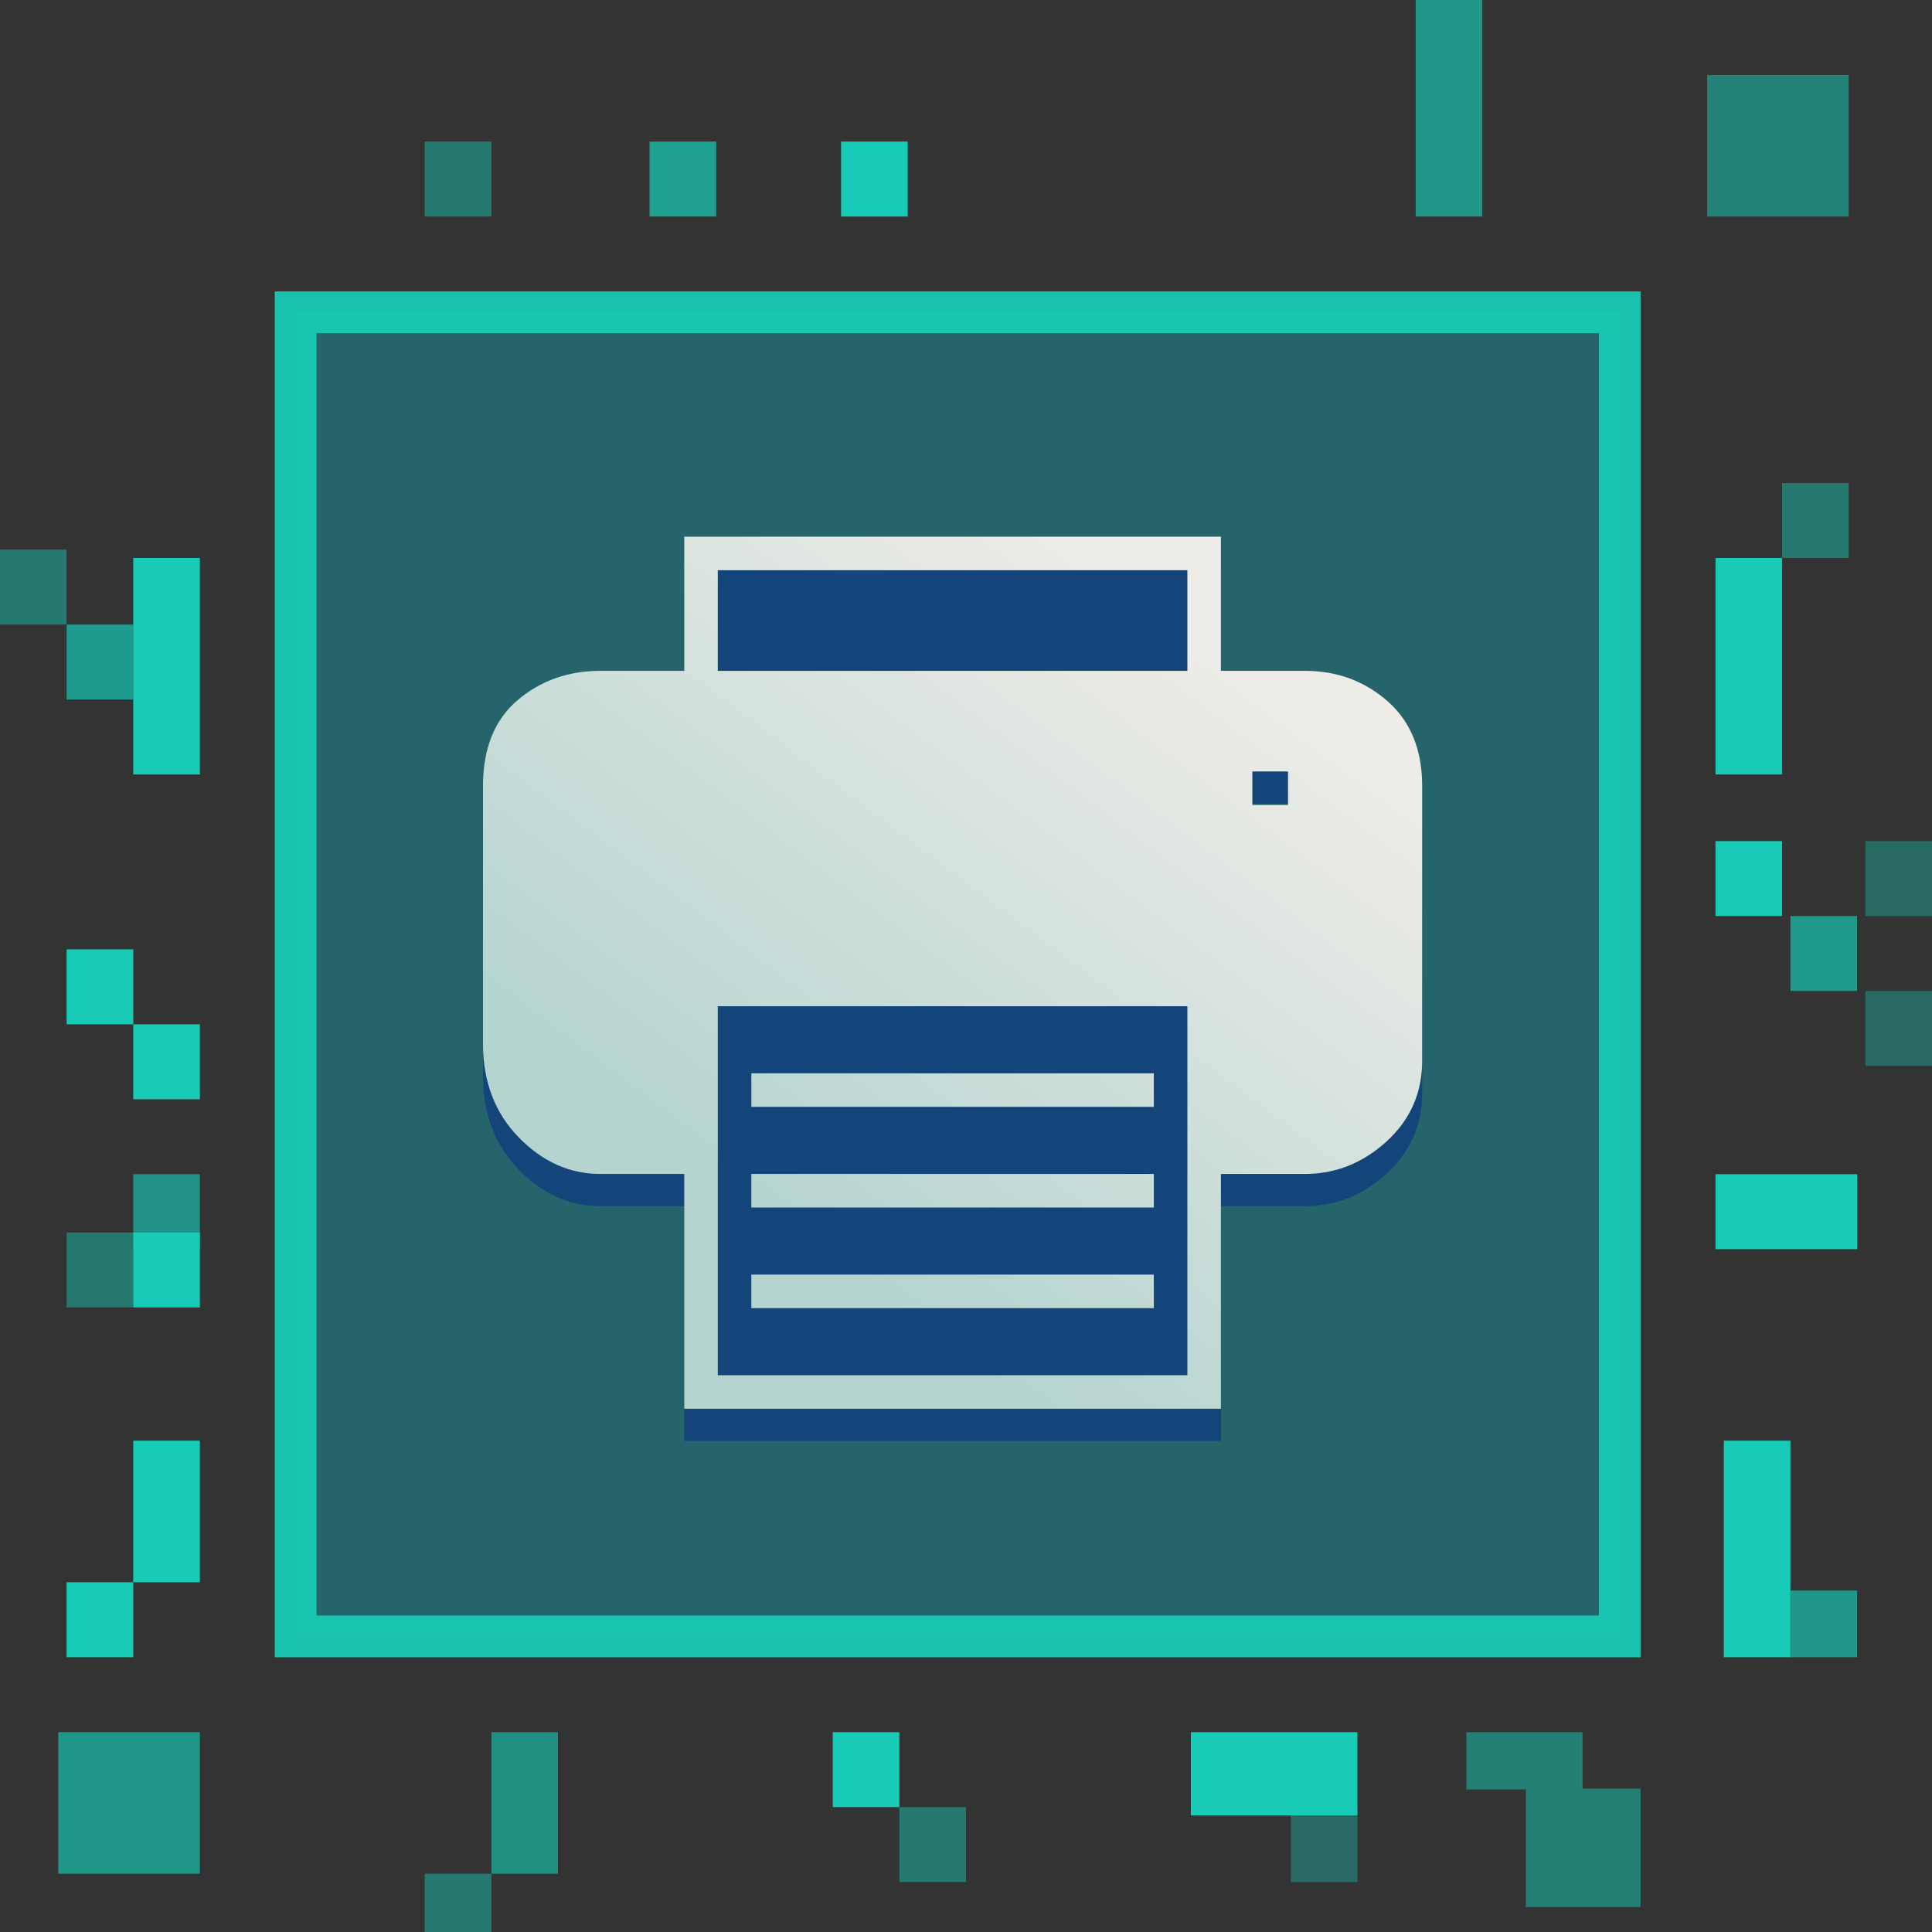
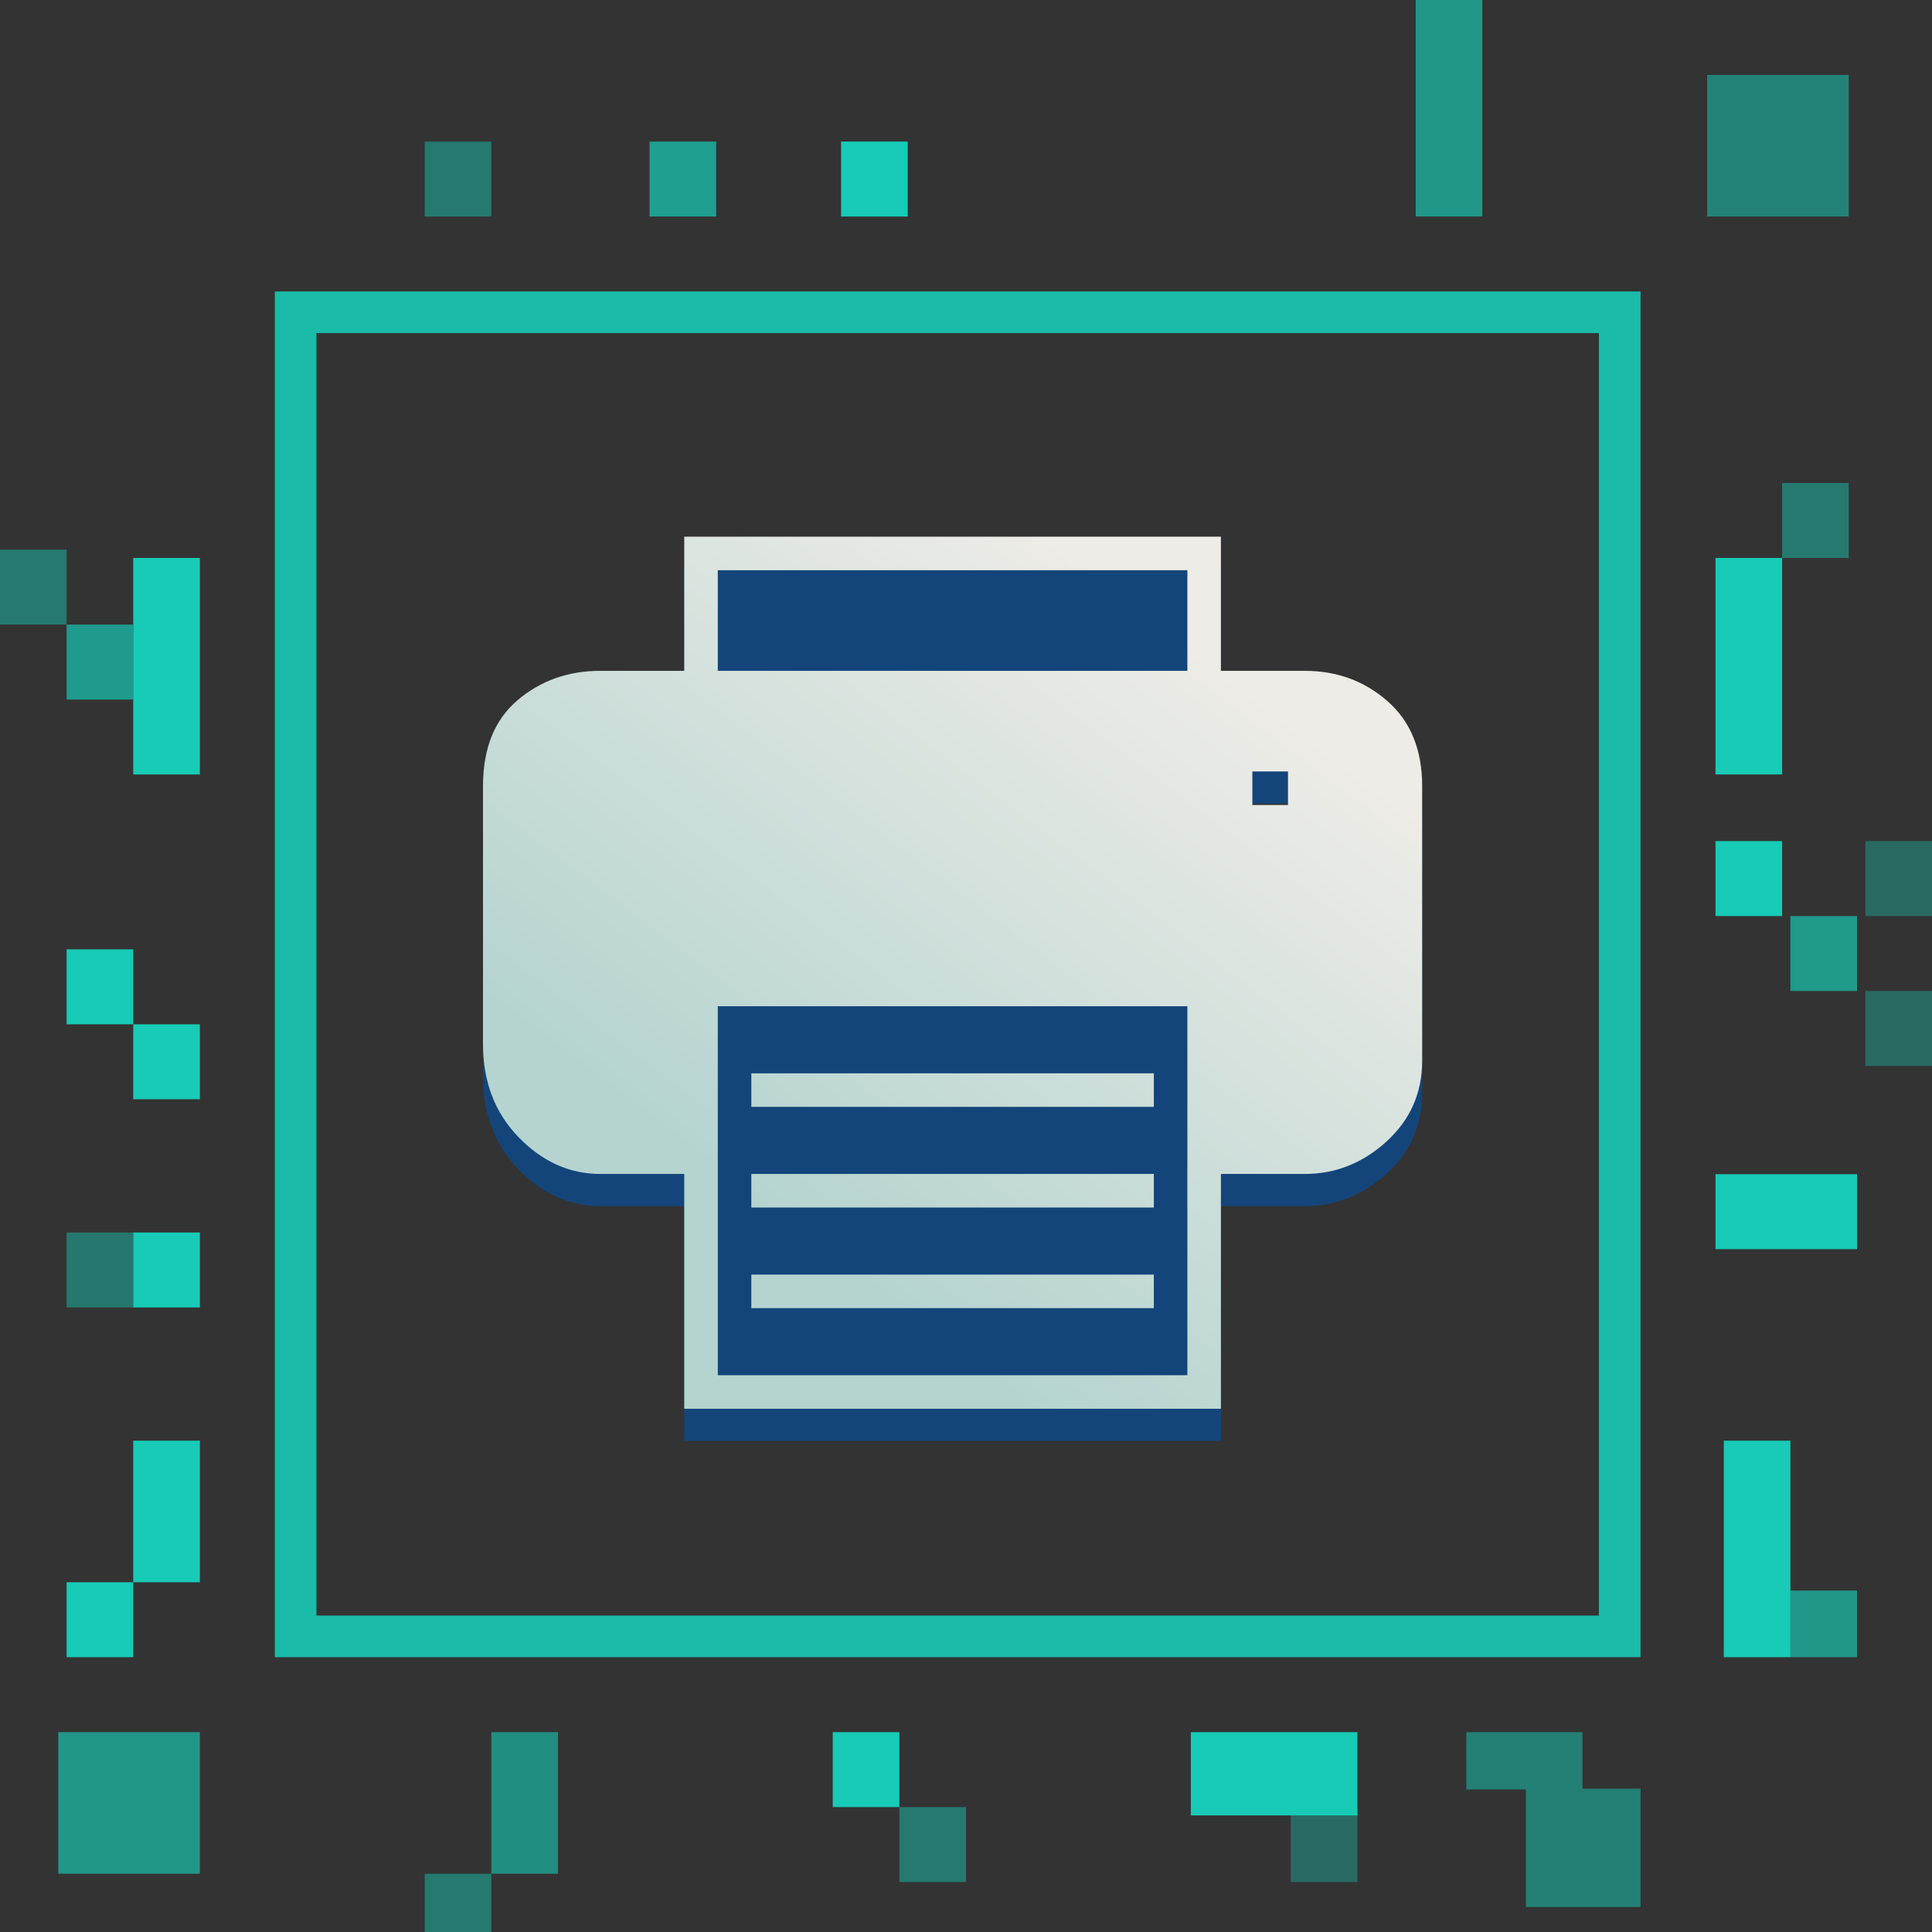
<svg xmlns="http://www.w3.org/2000/svg" width="180" height="180" viewBox="0 0 180 180">
  <rect x="0" y="0" width="180" height="180" fill="#333333" stroke="none" />
  <defs>
    <linearGradient id="prefix__a" x1="100%" x2="50%" y1="31.432%" y2="93.112%">
      <stop offset="0%" stop-color="#EEECE7" />
      <stop offset="100%" stop-color="#B5D4D0" />
    </linearGradient>
  </defs>
  <g fill="none" fill-rule="evenodd">
-     <path fill="#17A2B3" stroke="#17CBB6" stroke-width="3.879" d="M27.543 29.095H150.905V152.457H27.543z" opacity=".444" />
    <path stroke="#17CBB6" stroke-width="3.879" d="M27.543 29.095H150.905V152.457H27.543z" opacity=".889" />
    <path fill="#17CBB6" d="M159.052 6.983H172.242V20.173H159.052z" opacity=".529" />
    <path fill="#17CBB6" d="M5.431 161.379H18.621V174.569H5.431zM131.897 0H138.104V20.172H131.897z" opacity=".656" />
    <path fill="#17CBB6" d="M12.414 51.983H18.621V72.155H12.414zM159.828 51.983H166.035V72.155H159.828zM78.362 13.19H84.569V20.173H78.362zM12.414 95.431H18.621V102.414H12.414z" />
    <path fill="#17CBB6" d="M83.793 168.362H90V175.345H83.793z" opacity=".457" />
    <path fill="#17CBB6" d="M120.259 168.362H126.466V175.345H120.259z" opacity=".367" />
-     <path fill="#17CBB6" d="M12.414 109.397H18.621V116.38H12.414z" opacity=".627" />
    <path fill="#17CBB6" d="M12.414 114.828H18.621V121.811H12.414z" />
    <path fill="#17CBB6" d="M6.207 114.828H12.414V121.811H6.207z" opacity=".448" />
    <path fill="#17CBB6" d="M6.207 88.448H12.414V95.431H6.207zM77.586 161.379H83.793V168.362H77.586zM110.948 161.379H126.465V169.138H110.948z" />
    <path fill="#17CBB6" d="M60.517 13.19H66.724V20.173H60.517z" opacity=".711" />
    <path fill="#17CBB6" d="M159.828 78.362H166.035V85.345H159.828z" />
    <path fill="#17CBB6" d="M166.81 85.345H173.017V92.328H166.81z" opacity=".673" />
    <path fill="#17CBB6" d="M173.793 92.328H180V99.311H173.793z" opacity=".366" />
    <path fill="#17CBB6" d="M159.828 109.397H173.018V116.38H159.828z" />
    <path fill="#17CBB6" d="M173.793 78.362H180V85.345H173.793z" opacity=".366" />
    <path fill="#17CBB6" d="M39.569 13.19H45.776V20.173H39.569zM39.569 174.569H45.776V180H39.569z" opacity=".457" />
    <path fill="#17CBB6" d="M6.207 147.414H12.414V154.397H6.207z" />
    <path fill="#17CBB6" d="M6.207 58.19H12.414V65.173H6.207z" opacity=".686" />
    <path fill="#17CBB6" d="M0 51.207H6.207V58.19H0zM166.034 45H172.241V51.983H166.034z" opacity=".457" />
    <path fill="#17CBB6" d="M45.776 161.379H51.983V174.569H45.776z" opacity=".6" />
    <path fill="#17CBB6" d="M12.414 134.224H18.621V147.414H12.414z" />
    <g fill="#17CBB6">
      <path d="M0 0H6.207V20.172H0z" transform="translate(160.603 134.224)" />
      <path d="M6.207 13.966H12.414V20.173H6.207z" opacity=".656" transform="translate(160.603 134.224)" />
    </g>
    <path fill="#17CBB6" d="M147.44 161.379L147.44 166.642 152.845 166.642 152.845 177.672 142.164 177.672 142.164 166.716 136.615 166.716 136.616 166.781 136.552 166.716 136.615 166.716 136.616 161.379z" opacity=".506" />
    <g>
      <path fill="#13457A" d="M21 1H68V79H21z" transform="translate(45 50)" />
      <g fill-rule="nonzero">
        <path fill="#13457A" d="M68.75 84.25V62.375h7.813c2.864 0 5.403-1.01 7.617-3.027 2.213-2.019 3.32-4.525 3.32-7.52V26.242c0-3.385-1.074-6.022-3.223-7.91-2.148-1.888-4.72-2.832-7.715-2.832H68.75V3h-50v12.5h-7.813c-2.994 0-5.566.911-7.714 2.734C1.074 20.057 0 22.727 0 26.242v24.024c0 3.515 1.107 6.412 3.32 8.691 2.214 2.279 4.753 3.418 7.617 3.418h7.813V84.25h50zM65.625 15.5h-43.75V6.125h43.75V15.5zM75 28h-3.32v-3.125H75V28zm-9.375 53.125h-43.75V46.75h43.75v34.375zm-3.125-25V53H25v3.125h37.5zm0 9.375v-3.125H25V65.5h37.5zm0 9.375V71.75H25v3.125h37.5z" transform="translate(45 50)" />
        <path fill="url(#prefix__a)" d="M68.75 81.25V59.375h7.813c2.864 0 5.403-1.01 7.617-3.027 2.213-2.019 3.32-4.525 3.32-7.52V23.242c0-3.385-1.074-6.022-3.223-7.91-2.148-1.888-4.72-2.832-7.715-2.832H68.75V0h-50v12.5h-7.813c-2.994 0-5.566.911-7.714 2.734C1.074 17.057 0 19.727 0 23.242v24.024c0 3.515 1.107 6.412 3.32 8.691 2.214 2.279 4.753 3.418 7.617 3.418h7.813V81.25h50zM65.625 12.5h-43.75V3.125h43.75V12.5zM75 25h-3.32v-3.125H75V25zm-9.375 53.125h-43.75V43.75h43.75v34.375zm-3.125-25V50H25v3.125h37.5zm0 9.375v-3.125H25V62.5h37.5zm0 9.375V68.75H25v3.125h37.5z" transform="translate(45 50)" />
      </g>
    </g>
  </g>
</svg>